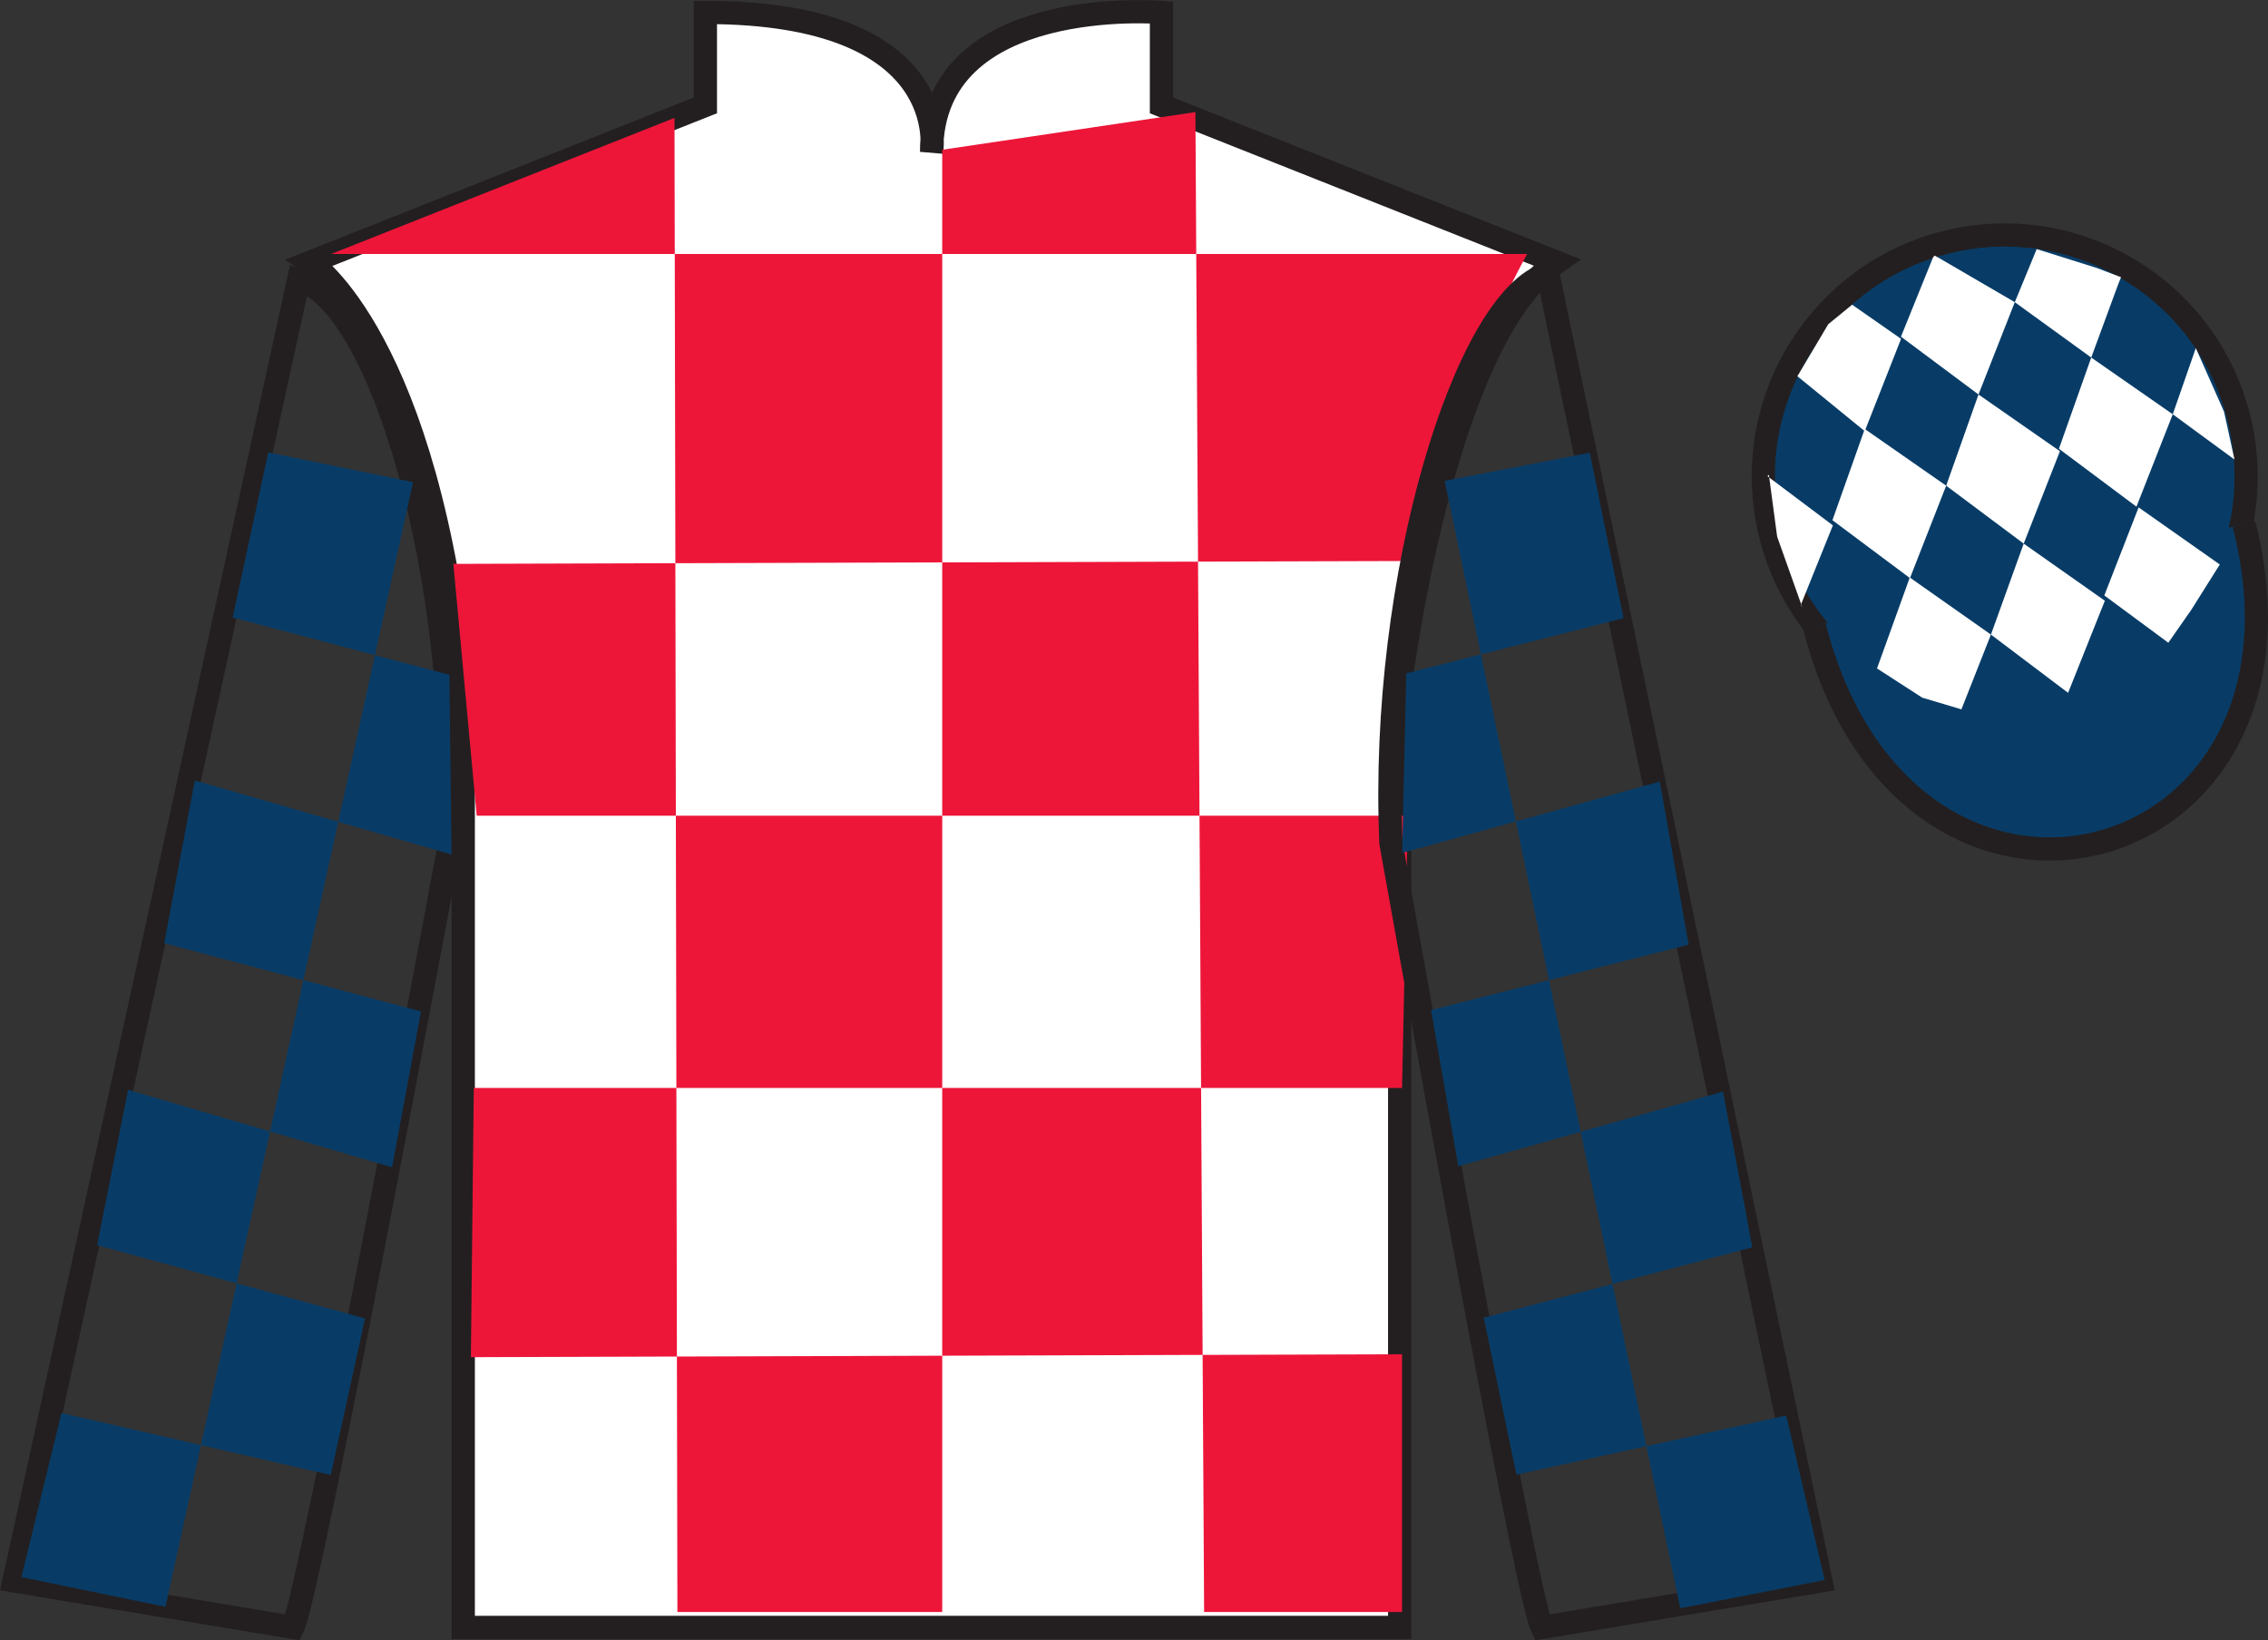
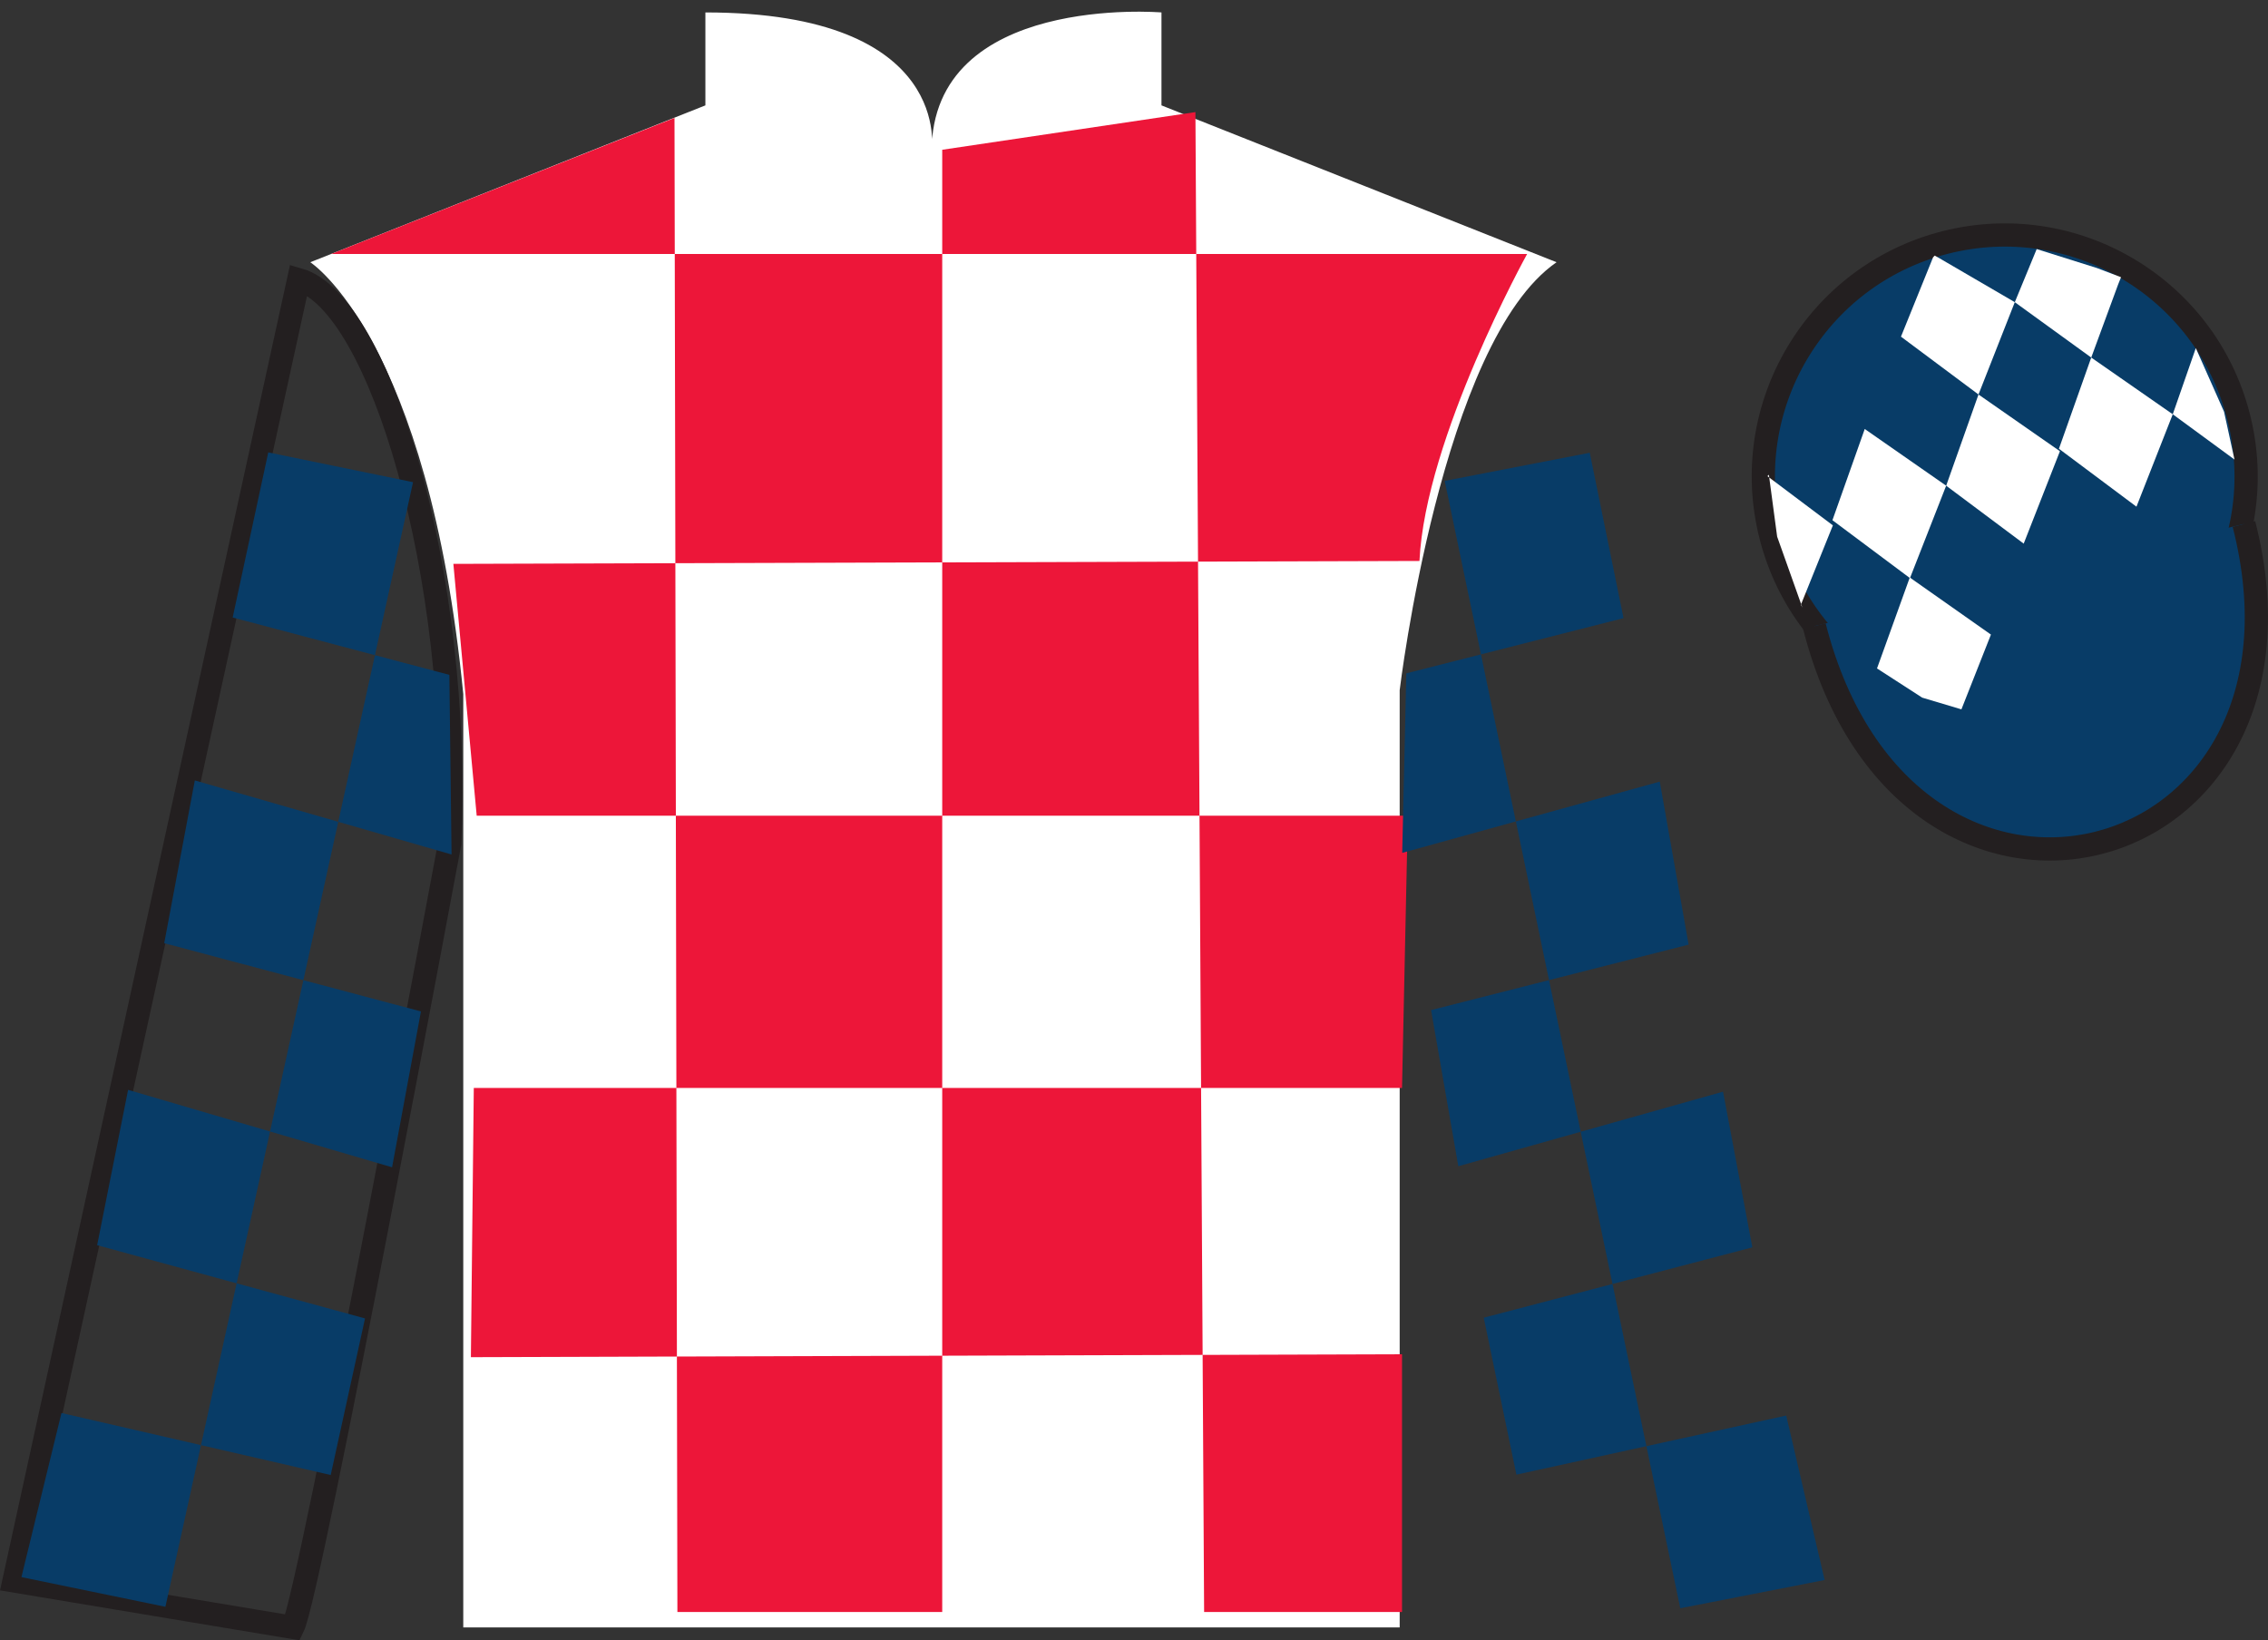
<svg xmlns="http://www.w3.org/2000/svg" width="97.59pt" height="70.59pt" viewBox="0 0 97.59 70.59" version="1.1">
  <rect x="0" y="0" width="97.59" height="70.59" fill="#333333" stroke="none" />
  <defs>
    <clipPath id="clip1">
      <path d="M 0 0.004 L 0 70.59 L 97.59 70.59 L 97.59 0.004 " />
    </clipPath>
  </defs>
  <g id="surface0">
    <g clip-path="url(#clip1)" clip-rule="nonzero">
      <path style=" stroke:none;fill-rule:nonzero;fill:rgb(100%,100%,100%);fill-opacity:1;" d="M 13.352 11.285 C 13.352 11.285 18.434 14.535 19.934 29.871 C 19.934 29.871 19.934 44.871 19.934 70.035 L 60.227 70.035 L 60.227 29.703 C 60.227 29.703 62.02 14.703 66.977 11.285 L 49.977 4.535 L 49.977 0.535 C 49.977 0.535 40.086 -0.297 40.086 6.535 C 40.086 6.535 41.102 0.535 30.352 0.535 L 30.352 4.535 L 13.352 11.285 " />
-       <path style="fill:none;stroke-width:10;stroke-linecap:butt;stroke-linejoin:miter;stroke:rgb(13.73%,12.16%,12.549%);stroke-opacity:1;stroke-miterlimit:4;" d="M 133.516 593.048 C 133.516 593.048 184.336 560.548 199.336 407.189 C 199.336 407.189 199.336 257.189 199.336 5.548 L 602.266 5.548 L 602.266 408.869 C 602.266 408.869 620.195 558.869 669.766 593.048 L 499.766 660.548 L 499.766 700.548 C 499.766 700.548 400.859 708.869 400.859 640.548 C 400.859 640.548 411.016 700.548 303.516 700.548 L 303.516 660.548 L 133.516 593.048 Z M 133.516 593.048 " transform="matrix(0.1,0,0,-0.1,0,70.59)" />
      <path style=" stroke:none;fill-rule:nonzero;fill:rgb(92.863%,8.783%,22.277%);fill-opacity:1;" d="M 29.023 5.074 L 29.148 69.371 L 40.543 69.371 L 40.543 6.445 L 51.438 4.824 L 51.812 69.371 L 60.328 69.371 L 60.328 58.281 L 20.262 58.406 L 20.387 46.82 L 60.328 46.82 L 60.578 35.105 L 20.512 35.105 L 19.508 24.266 L 61.078 24.141 C 61.328 18.844 65.711 10.93 65.711 10.93 L 14.25 10.93 L 29.023 5.074 " />
      <path style="fill:none;stroke-width:10;stroke-linecap:butt;stroke-linejoin:miter;stroke:rgb(13.73%,12.16%,12.549%);stroke-opacity:1;stroke-miterlimit:4;" d="M 126.016 5.548 C 133.516 20.548 193.516 343.048 193.516 343.048 C 198.516 458.048 163.516 575.548 128.516 585.548 L 6.016 25.548 L 126.016 5.548 Z M 126.016 5.548 " transform="matrix(0.1,0,0,-0.1,0,70.59)" />
-       <path style="fill:none;stroke-width:10;stroke-linecap:butt;stroke-linejoin:miter;stroke:rgb(13.73%,12.16%,12.549%);stroke-opacity:1;stroke-miterlimit:4;" d="M 783.516 25.548 L 666.016 588.048 C 631.016 578.048 593.516 458.048 598.516 343.048 C 598.516 343.048 656.016 20.548 663.516 5.548 L 783.516 25.548 Z M 783.516 25.548 " transform="matrix(0.1,0,0,-0.1,0,70.59)" />
      <path style=" stroke:none;fill-rule:nonzero;fill:rgb(3.247%,23.717%,40.444%);fill-opacity:1;" d="M 88.828 30.562 C 94.387 29.145 97.742 23.492 96.324 17.934 C 94.906 12.375 89.25 9.02 83.691 10.438 C 78.137 11.855 74.781 17.512 76.199 23.07 C 77.617 28.625 83.27 31.98 88.828 30.562 " />
      <path style="fill:none;stroke-width:10;stroke-linecap:butt;stroke-linejoin:miter;stroke:rgb(13.73%,12.16%,12.549%);stroke-opacity:1;stroke-miterlimit:4;" d="M 888.281 400.275 C 943.867 414.455 977.422 470.978 963.242 526.564 C 949.062 582.15 892.5 615.705 836.914 601.525 C 781.367 587.345 747.812 530.783 761.992 475.197 C 776.172 419.65 832.695 386.095 888.281 400.275 Z M 888.281 400.275 " transform="matrix(0.1,0,0,-0.1,0,70.59)" />
      <path style="fill-rule:nonzero;fill:rgb(3.247%,23.717%,40.444%);fill-opacity:1;stroke-width:10;stroke-linecap:butt;stroke-linejoin:miter;stroke:rgb(13.73%,12.16%,12.549%);stroke-opacity:1;stroke-miterlimit:4;" d="M 780.703 436.447 C 820.391 280.822 1004.336 328.4 965.547 480.392 " transform="matrix(0.1,0,0,-0.1,0,70.59)" />
      <path style=" stroke:none;fill-rule:nonzero;fill:rgb(3.247%,23.717%,40.444%);fill-opacity:1;" d="M 11.543 19.469 L 17.773 20.75 L 7.117 69.148 L 0.922 67.871 L 2.645 60.809 L 14.23 63.477 L 15.707 56.738 L 4.18 53.586 L 5.512 46.902 L 16.871 50.234 L 18.113 43.527 L 7.066 40.59 L 8.383 33.586 L 19.43 36.773 L 19.336 29.043 L 10.012 26.574 L 11.543 19.469 " />
      <path style=" stroke:none;fill-rule:nonzero;fill:rgb(3.247%,23.717%,40.444%);fill-opacity:1;" d="M 68.406 19.484 L 62.164 20.695 L 72.301 69.211 L 78.512 67.996 L 76.859 60.918 L 65.25 63.461 L 63.844 56.707 L 75.402 53.68 L 74.141 46.98 L 62.75 50.188 L 61.578 43.469 L 72.66 40.652 L 71.418 33.637 L 60.336 36.703 L 60.512 28.977 L 69.859 26.602 L 68.406 19.484 " />
-       <path style=" stroke:none;fill-rule:nonzero;fill:rgb(100%,100%,100%);fill-opacity:1;" d="M 79.695 13.113 L 78.668 13.953 L 77.34 16.191 L 80.238 18.555 L 81.801 14.582 L 79.695 13.113 " />
      <path style=" stroke:none;fill-rule:nonzero;fill:rgb(100%,100%,100%);fill-opacity:1;" d="M 83.391 11.078 L 83.25 11 L 83.18 11.07 L 81.797 14.488 L 85.133 16.977 L 86.695 13.004 L 83.391 11.078 " />
      <path style=" stroke:none;fill-rule:nonzero;fill:rgb(100%,100%,100%);fill-opacity:1;" d="M 90.23 11.535 L 87.637 10.719 L 86.695 13.004 L 89.984 15.387 L 91.141 12.242 L 91.266 11.93 L 90.23 11.535 " />
      <path style=" stroke:none;fill-rule:nonzero;fill:rgb(100%,100%,100%);fill-opacity:1;" d="M 80.238 18.461 L 78.848 22.387 L 82.184 24.879 L 83.742 20.902 L 80.238 18.461 " />
      <path style=" stroke:none;fill-rule:nonzero;fill:rgb(100%,100%,100%);fill-opacity:1;" d="M 85.133 16.977 L 83.742 20.902 L 87.078 23.395 L 88.637 19.418 L 85.133 16.977 " />
      <path style=" stroke:none;fill-rule:nonzero;fill:rgb(100%,100%,100%);fill-opacity:1;" d="M 89.984 15.387 L 88.594 19.312 L 91.93 21.805 L 93.492 17.828 L 89.984 15.387 " />
      <path style=" stroke:none;fill-rule:nonzero;fill:rgb(100%,100%,100%);fill-opacity:1;" d="M 82.176 24.852 L 80.766 28.766 L 82.711 30.023 L 84.398 30.527 L 85.668 27.309 L 82.176 24.852 " />
-       <path style=" stroke:none;fill-rule:nonzero;fill:rgb(100%,100%,100%);fill-opacity:1;" d="M 87.078 23.395 L 85.668 27.309 L 88.988 29.816 L 90.57 25.852 L 87.078 23.395 " />
-       <path style=" stroke:none;fill-rule:nonzero;fill:rgb(100%,100%,100%);fill-opacity:1;" d="M 92.023 21.836 L 90.547 25.625 L 93.301 27.66 L 94.285 26.25 L 95.516 24.293 L 92.023 21.836 " />
      <path style=" stroke:none;fill-rule:nonzero;fill:rgb(100%,100%,100%);fill-opacity:1;" d="M 76.051 20.492 L 76.113 20.43 L 76.469 23.094 L 77.555 26.148 L 77.492 26.023 L 78.867 22.609 L 76.051 20.492 " />
      <path style=" stroke:none;fill-rule:nonzero;fill:rgb(100%,100%,100%);fill-opacity:1;" d="M 94.484 14.98 L 94.484 14.98 L 93.492 17.828 L 96.148 19.777 L 95.699 17.719 L 94.484 14.98 " />
    </g>
  </g>
</svg>